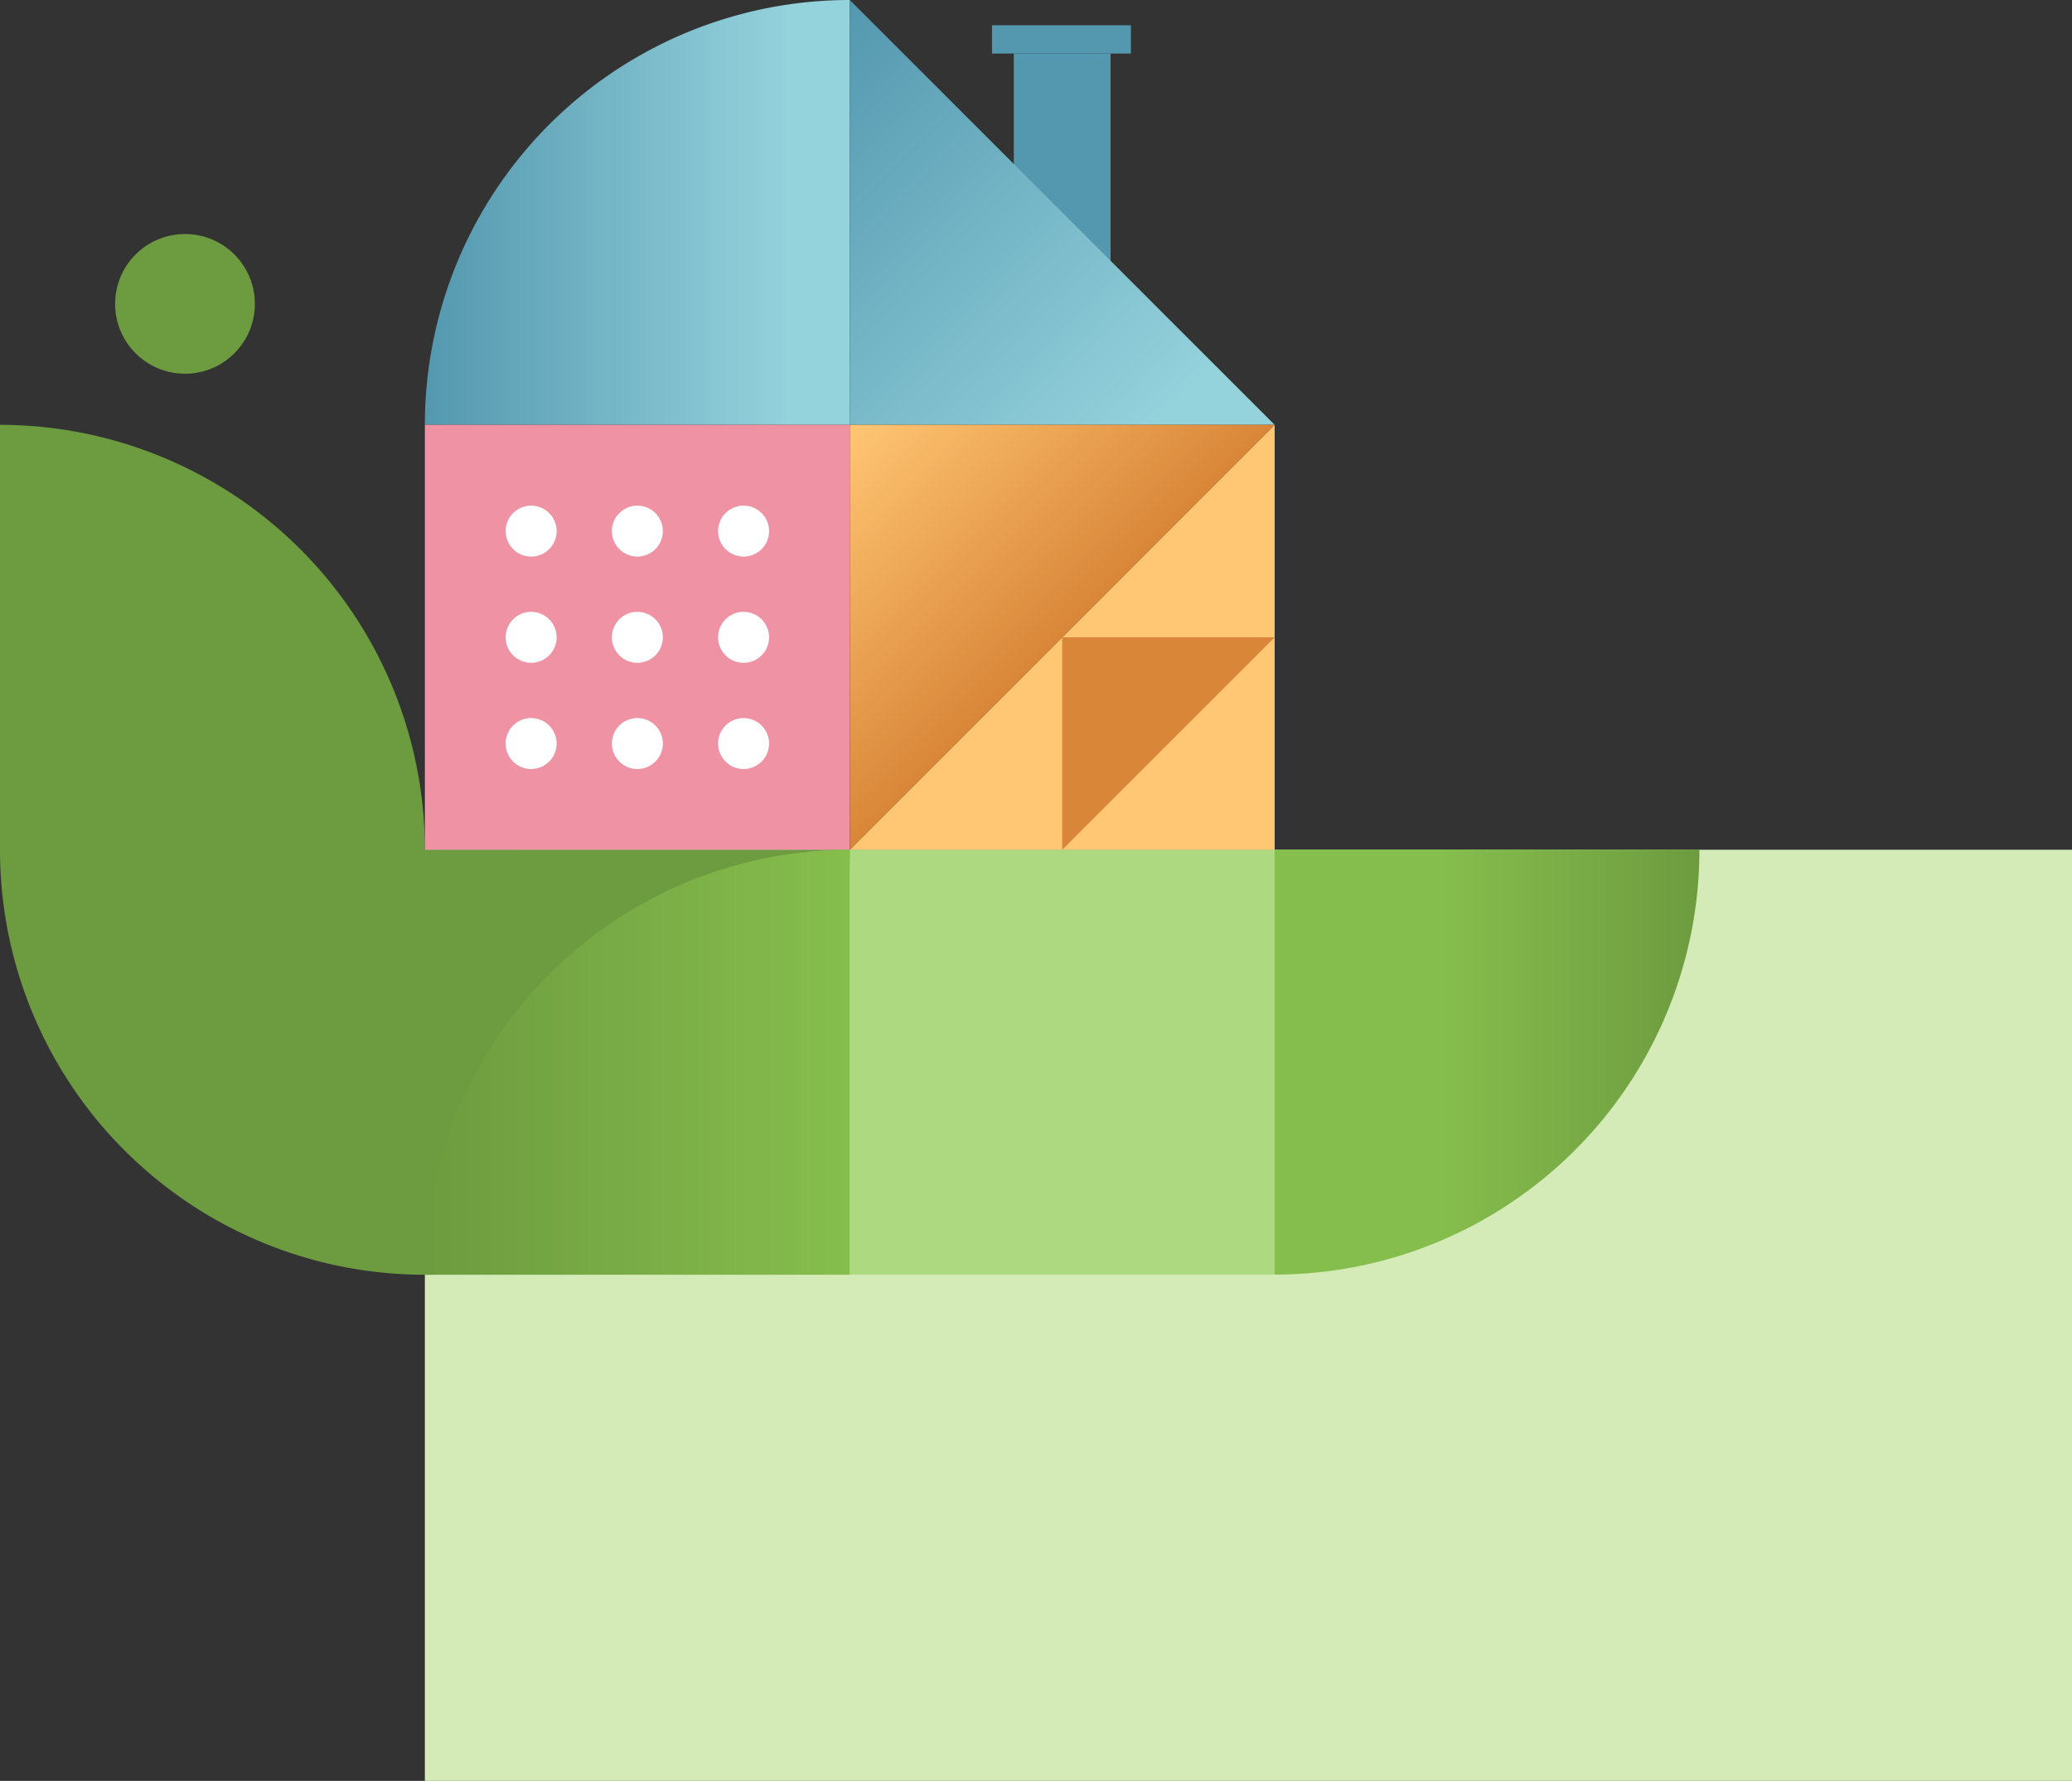
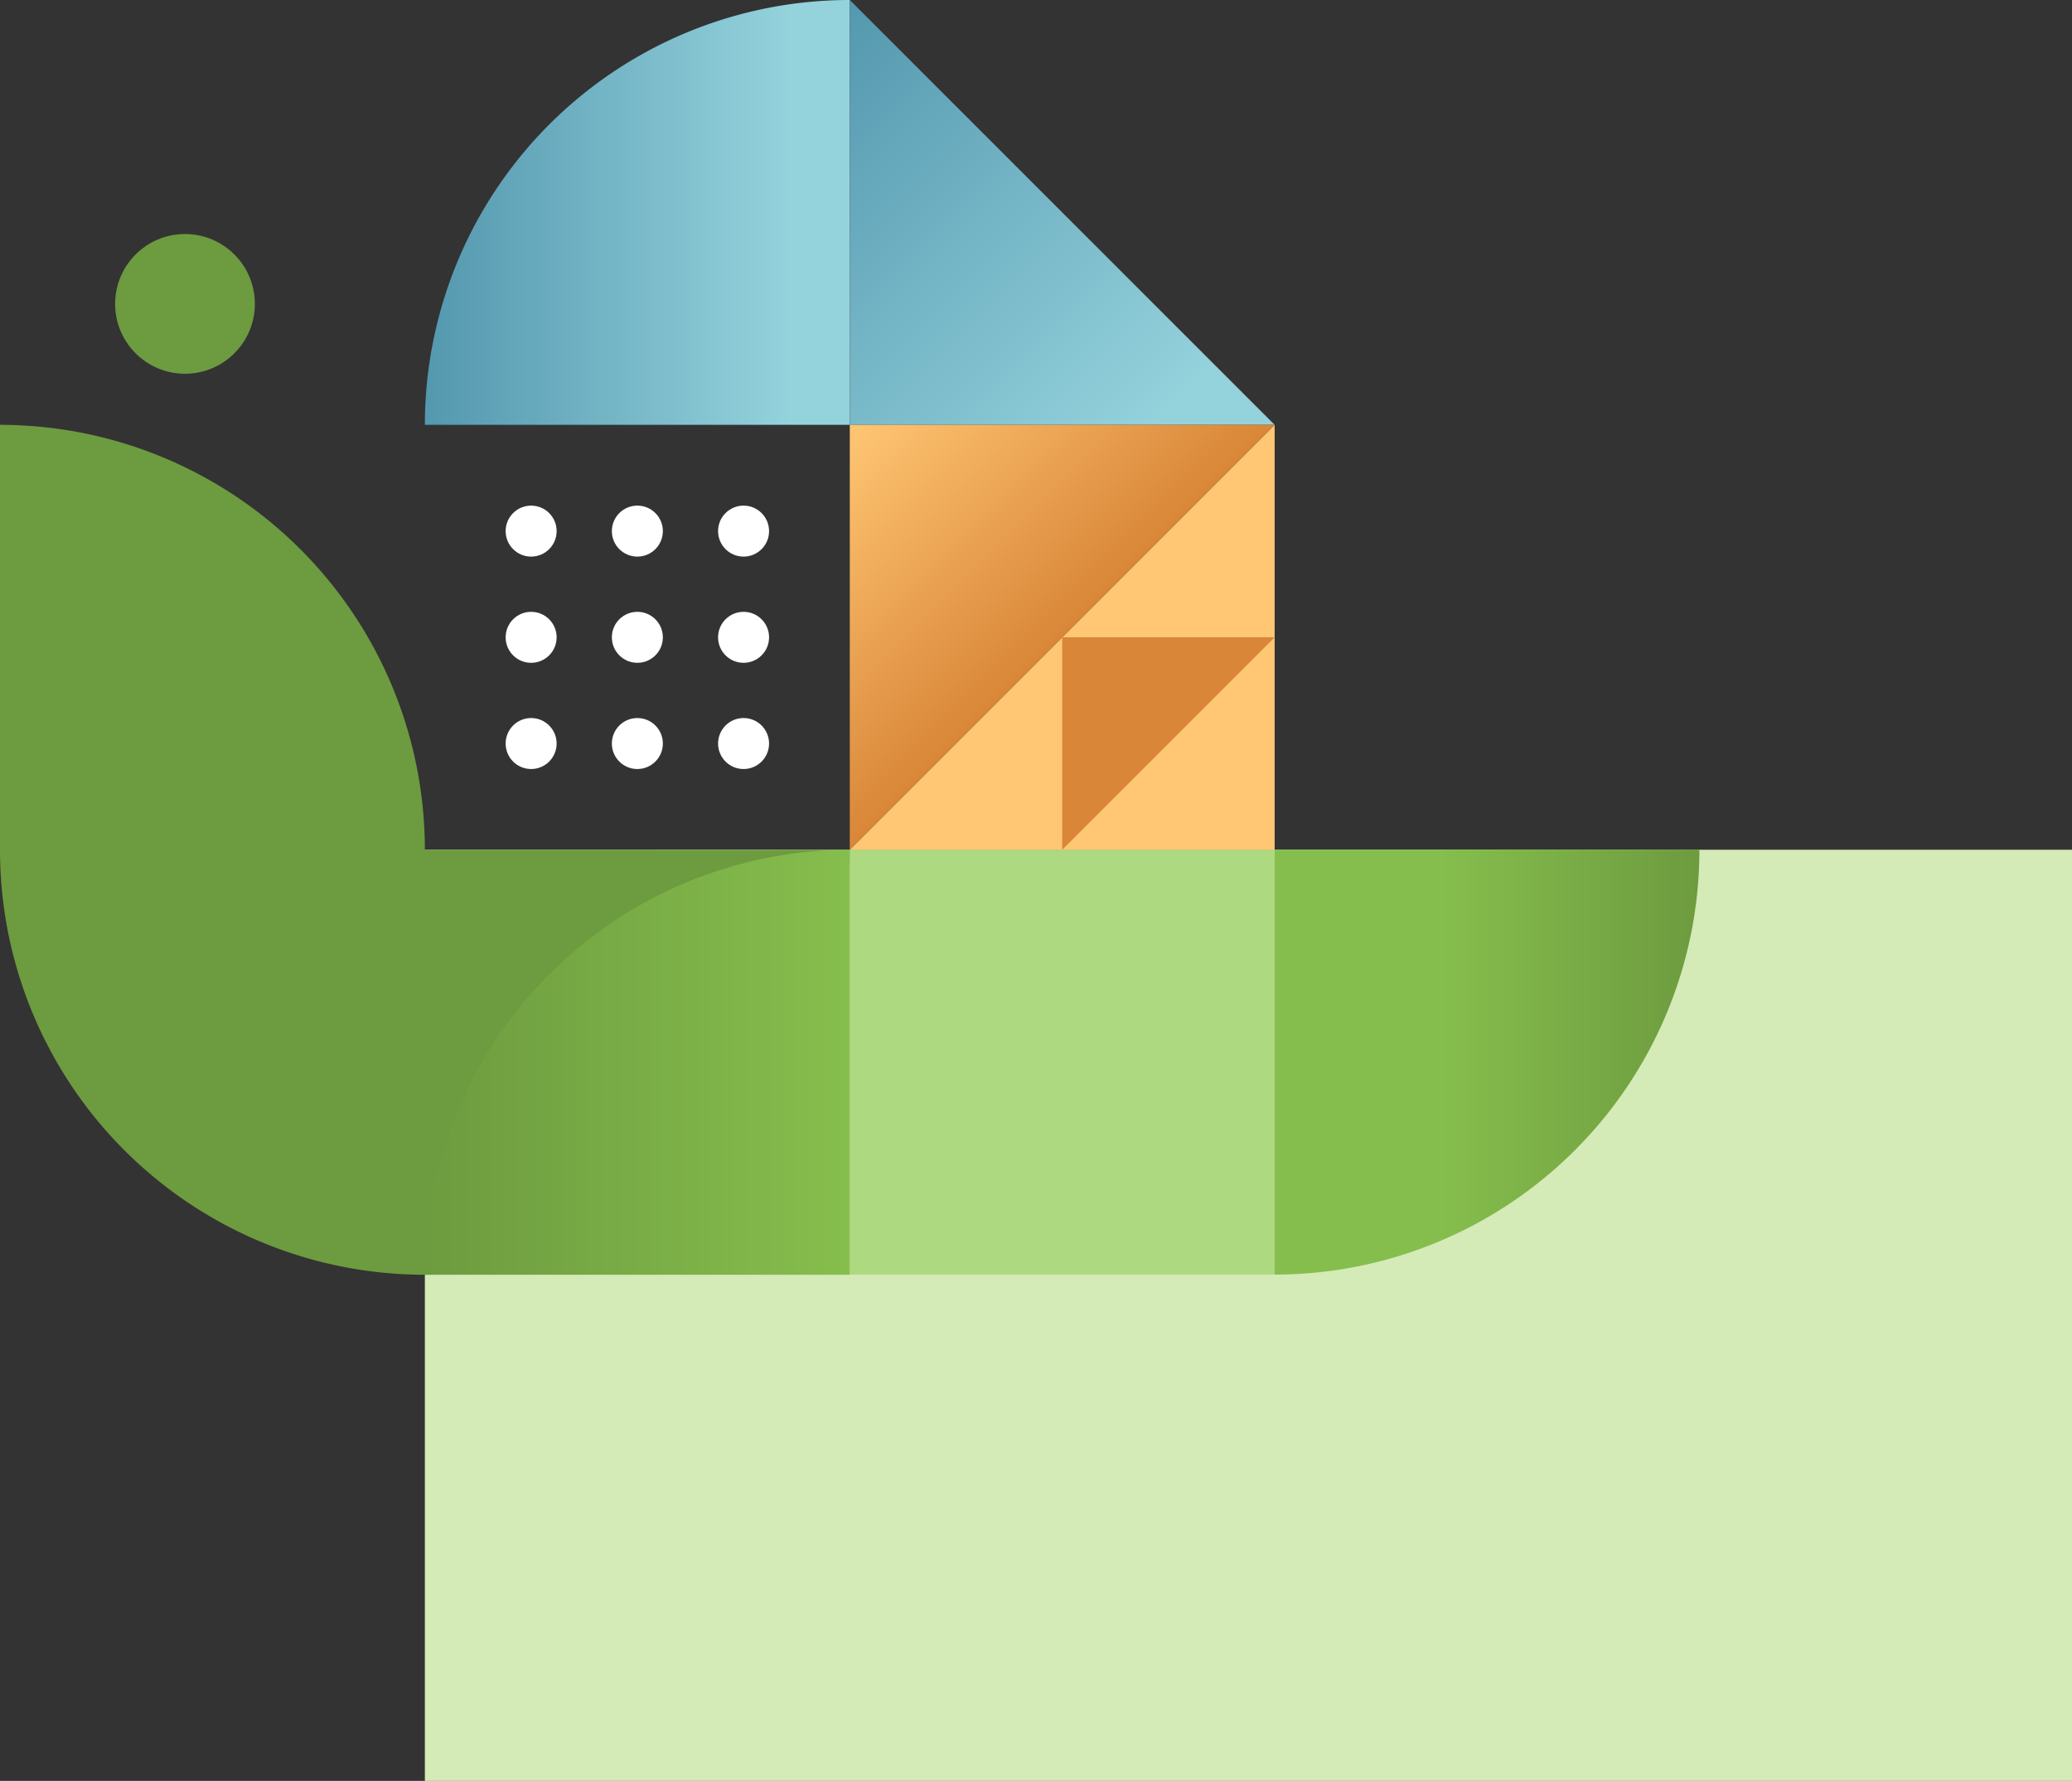
<svg xmlns="http://www.w3.org/2000/svg" xmlns:xlink="http://www.w3.org/1999/xlink" viewBox="0 0 372.2 319.92">
  <rect x="0" y="0" width="372.2" height="319.92" fill="#333333" stroke="none" />
  <defs>
    <linearGradient id="linear-gradient" x1="-6.83" y1="-581.64" x2="69.5" y2="-581.64" gradientTransform="translate(235.8 772.45)" gradientUnits="userSpaceOnUse">
      <stop offset="0" stop-color="#6d9b3f" />
      <stop offset=".61" stop-color="#86be4d" />
    </linearGradient>
    <linearGradient id="linear-gradient-2" x1="-148.28" y1="117.57" x2="-71.96" y2="117.57" gradientTransform="translate(224.61 -79.41)" gradientUnits="userSpaceOnUse">
      <stop offset="0" stop-color="#5498af" />
      <stop offset=".86" stop-color="#94d2dc" />
    </linearGradient>
    <linearGradient id="linear-gradient-3" x1="0" y1="152.65" x2="152.65" y2="152.65" xlink:href="#linear-gradient" />
    <linearGradient id="linear-gradient-4" x1="-148.28" y1="270.22" x2="-71.96" y2="270.22" gradientTransform="translate(224.61 -79.41)" gradientUnits="userSpaceOnUse">
      <stop offset="0" stop-color="#6d9b3f" />
      <stop offset="1" stop-color="#86be4d" />
    </linearGradient>
    <linearGradient id="linear-gradient-5" x1="182.11" y1="28.91" x2="199.51" y2="28.91" xlink:href="#linear-gradient-2" />
    <linearGradient id="linear-gradient-6" x1="415.11" y1="-345.83" x2="523.05" y2="-345.83" gradientTransform="rotate(45 -166.158 -503.225)" xlink:href="#linear-gradient-2" />
    <linearGradient id="linear-gradient-7" x1="469.08" y1="-318.85" x2="523.05" y2="-318.85" gradientTransform="rotate(45 -166.158 -503.225)" gradientUnits="userSpaceOnUse">
      <stop offset="0" stop-color="#ffc673" />
      <stop offset="1" stop-color="#d98638" />
    </linearGradient>
    <linearGradient id="linear-gradient-8" x1="20.69" y1="54.59" x2="45.78" y2="54.59" xlink:href="#linear-gradient" />
    <linearGradient id="linear-gradient-9" x1="178.2" y1="7.08" x2="203.14" y2="7.08" xlink:href="#linear-gradient-2" />
    <style>.cls-9{fill:#fff}</style>
  </defs>
  <g id="Layer_2" data-name="Layer 2">
    <g id="Layer_1-2" data-name="Layer 1">
      <path fill="#d4eab7" d="M76.32 152.65H372.2v167.27H76.32z" />
      <path fill="#add981" d="M152.65 152.65h76.32v76.32h-76.32z" />
      <path d="M305.3 152.65V229H229a76.32 76.32 0 0176.3-76.35z" transform="rotate(-180 267.135 190.81)" fill="url(#linear-gradient)" />
      <path d="M152.65 0v76.32H76.32A76.32 76.32 0 01152.65 0z" fill="url(#linear-gradient-2)" />
      <path d="M76.32 152.65A76.33 76.33 0 000 76.32v76.33A76.32 76.32 0 0076.32 229a76.32 76.32 0 0076.33-76.32z" fill="url(#linear-gradient-3)" />
      <path fill="#ffc673" d="M228.97 152.65h-76.32l76.32-76.33v76.33z" />
      <path fill="#d98638" d="M190.81 152.65v-38.16h38.16l-38.16 38.16z" />
-       <path fill="#ee92a4" d="M76.32 76.32h76.32v76.32H76.32z" />
      <circle class="cls-9" cx="95.41" cy="95.41" r="4.58" />
      <circle class="cls-9" cx="114.49" cy="95.41" r="4.58" />
      <circle class="cls-9" cx="133.57" cy="95.41" r="4.58" />
      <circle class="cls-9" cx="95.41" cy="114.49" r="4.58" />
      <circle class="cls-9" cx="114.49" cy="114.49" r="4.58" />
      <circle class="cls-9" cx="133.57" cy="114.49" r="4.58" />
      <circle class="cls-9" cx="95.41" cy="133.57" r="4.58" />
      <circle class="cls-9" cx="114.49" cy="133.57" r="4.58" />
      <circle class="cls-9" cx="133.57" cy="133.57" r="4.58" />
      <path d="M152.65 152.65V229H76.32a76.32 76.32 0 0176.33-76.35z" fill="url(#linear-gradient-4)" />
-       <path fill="url(#linear-gradient-5)" d="M182.11 9.62h17.39v38.59h-17.39z" />
      <path fill="url(#linear-gradient-6)" d="M152.65 0v76.32h76.32L152.65 0z" />
      <path fill="url(#linear-gradient-7)" d="M152.65 76.32v76.33l76.32-76.33h-76.32z" />
      <circle cx="33.23" cy="54.59" r="12.55" fill="url(#linear-gradient-8)" />
-       <path fill="url(#linear-gradient-9)" d="M178.2 4.54h24.95v5.08H178.2z" />
    </g>
  </g>
</svg>